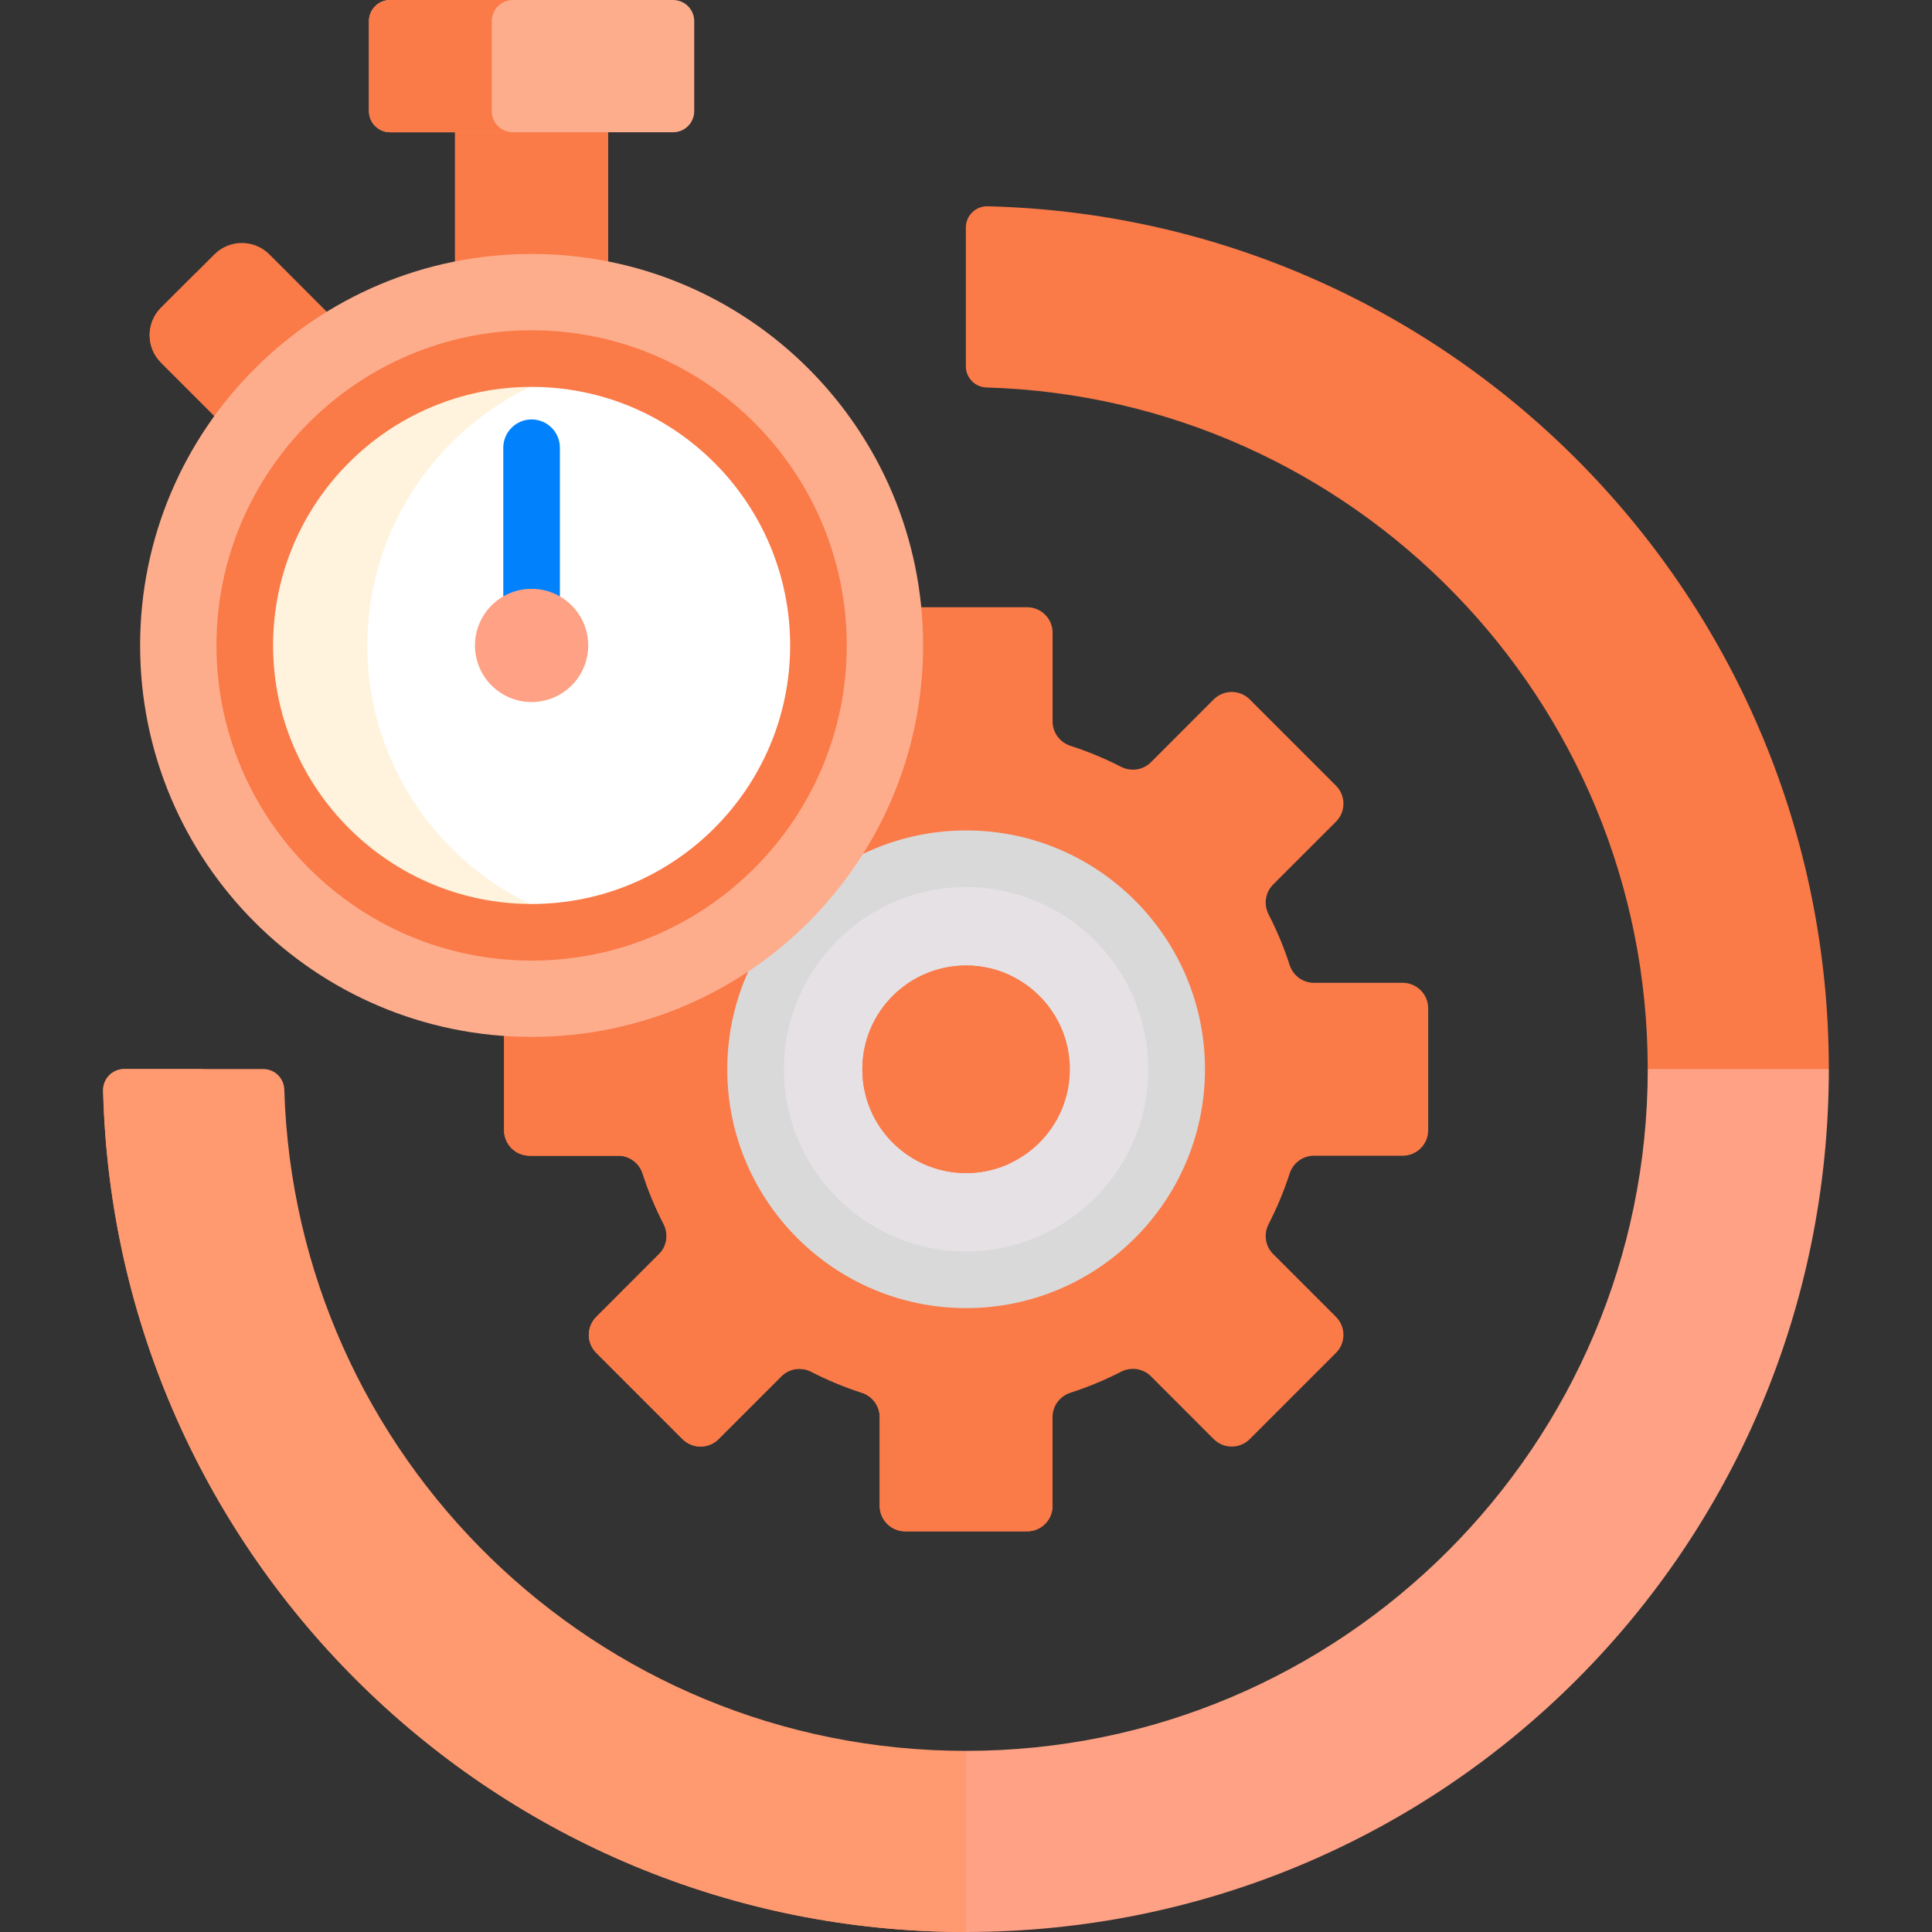
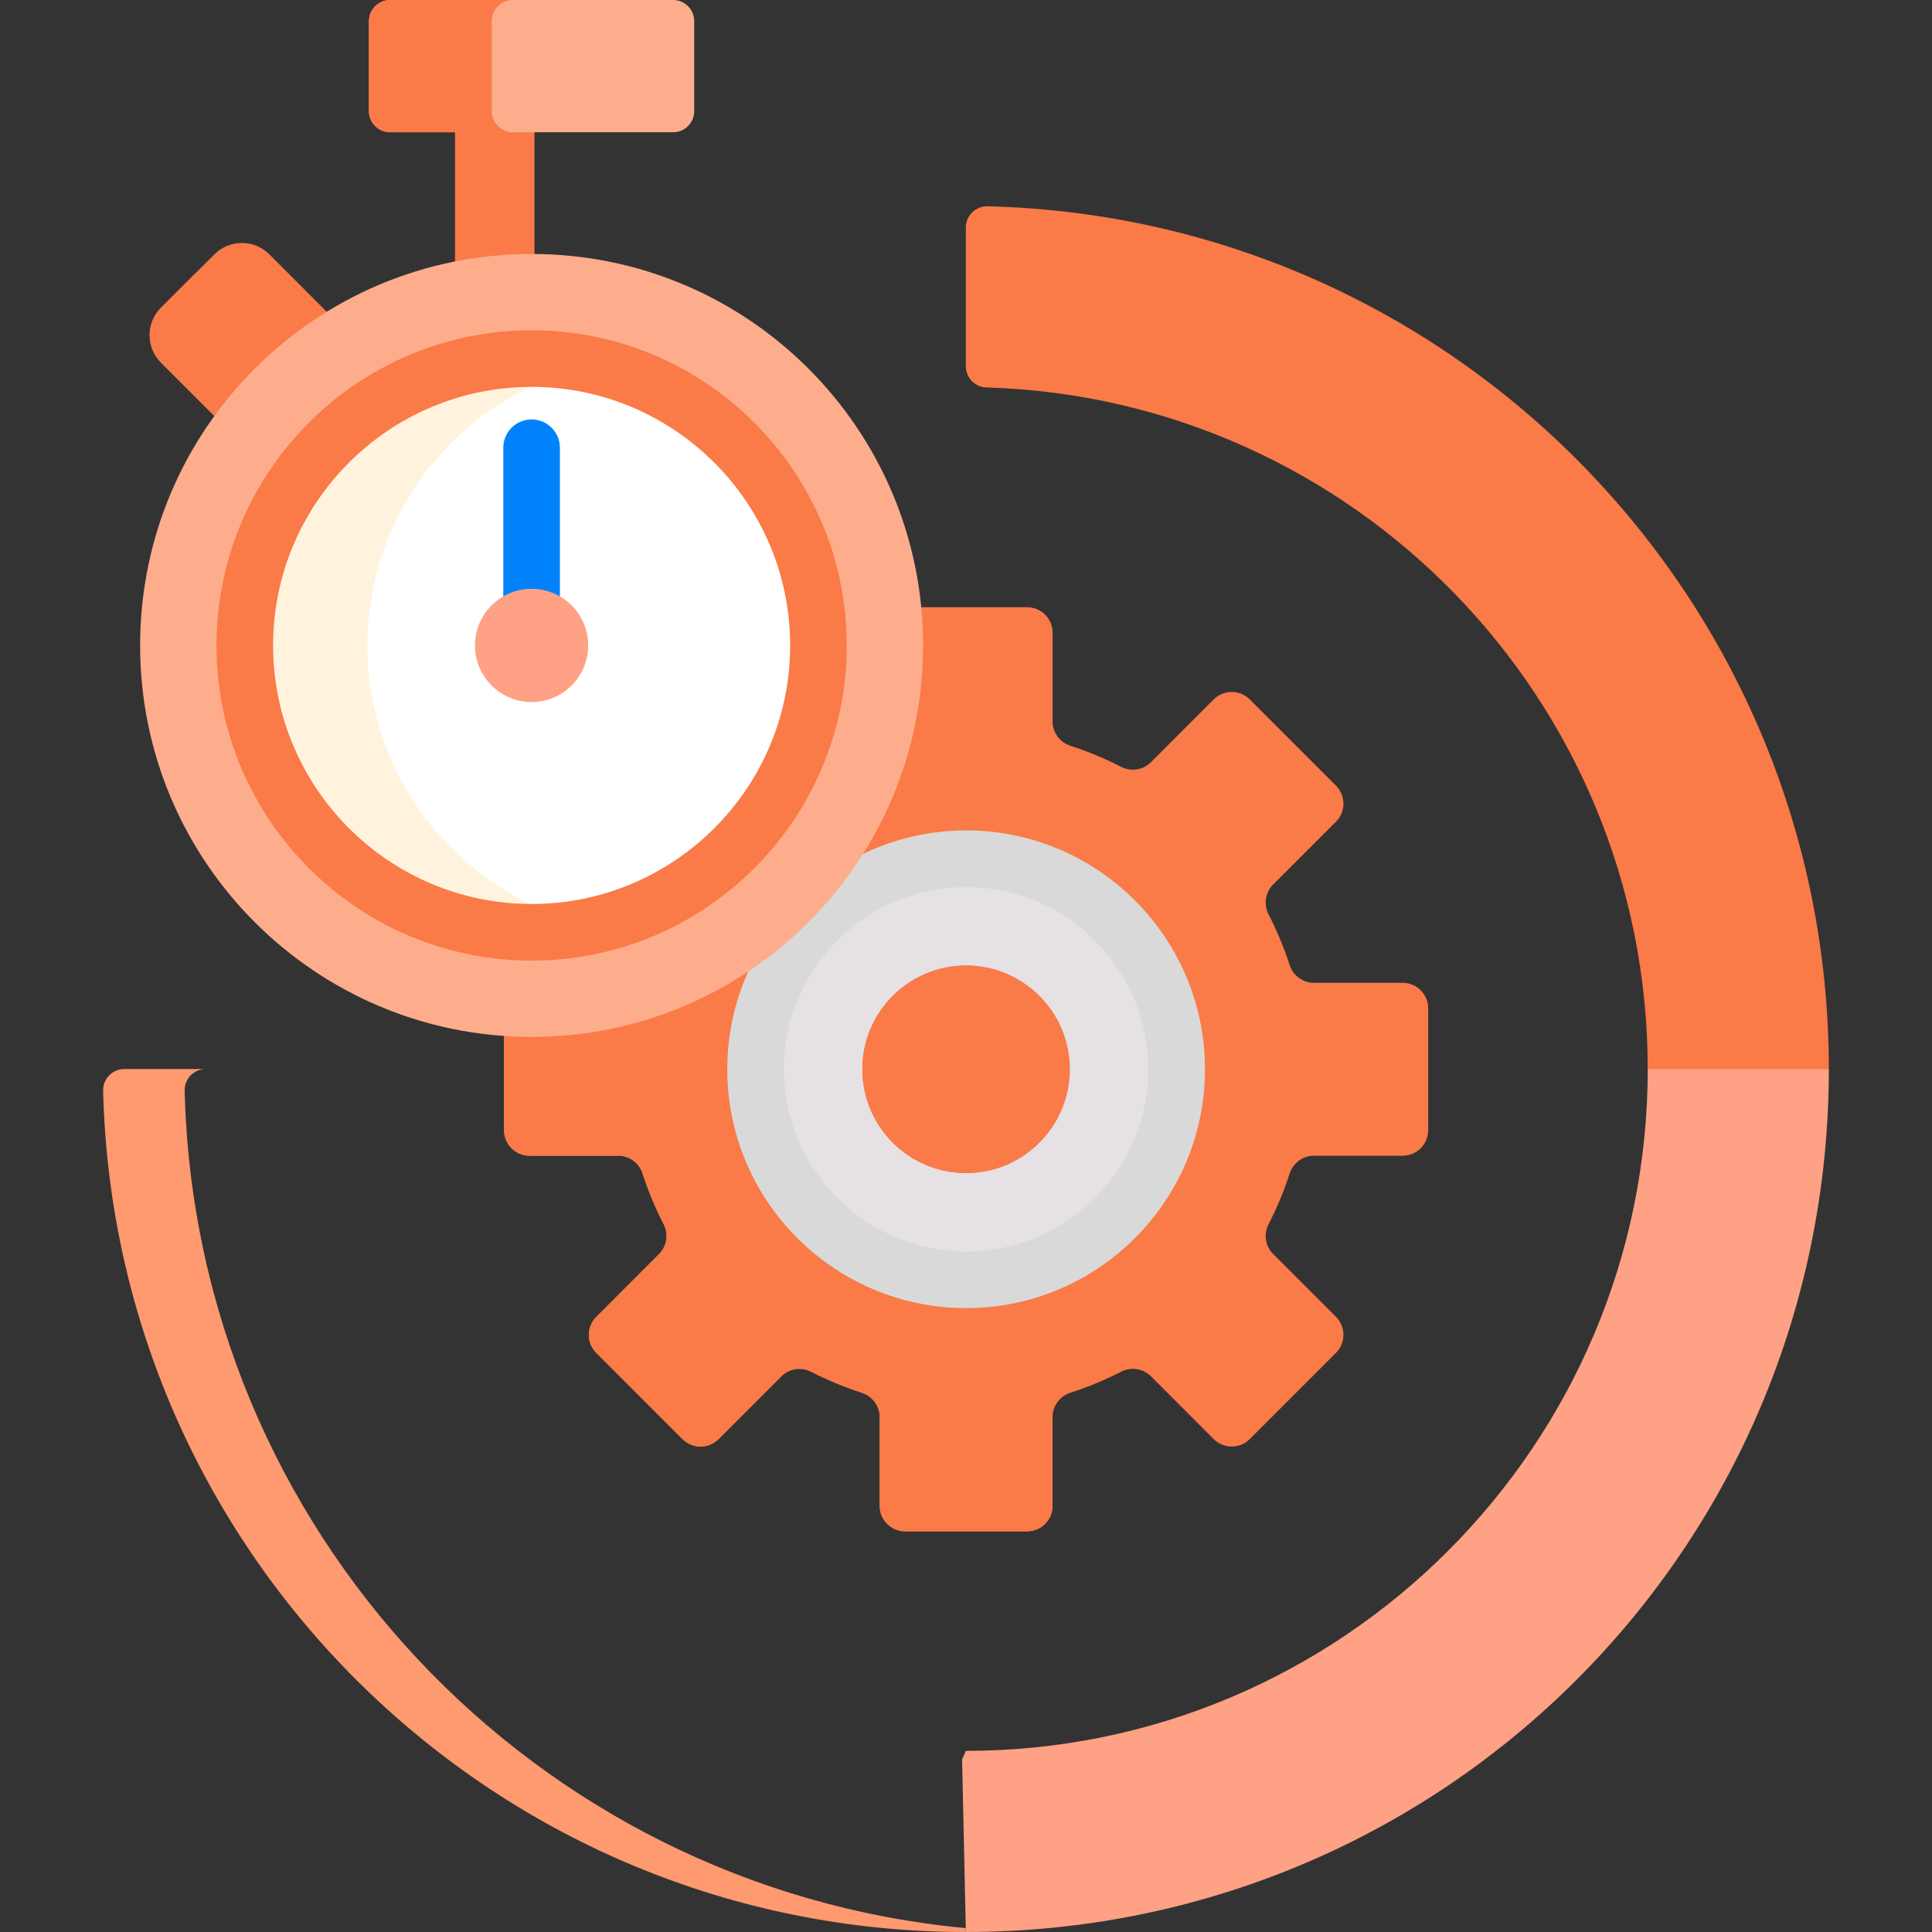
<svg xmlns="http://www.w3.org/2000/svg" width="40" height="40" viewBox="0 0 40 40" fill="none">
  <rect x="0" y="0" width="40" height="40" fill="#333333" stroke="none" />
  <g clip-path="url(#clip0_1_1776)">
    <path d="M29.041 20.348H27.203C26.972 20.348 26.771 20.197 26.7 19.978C26.583 19.615 26.437 19.266 26.265 18.932C26.16 18.726 26.195 18.477 26.359 18.313L27.66 17.012C27.866 16.806 27.866 16.472 27.66 16.266L25.875 14.481C25.669 14.275 25.335 14.275 25.128 14.481L23.828 15.782C23.664 15.945 23.415 15.981 23.209 15.875C22.875 15.704 22.525 15.558 22.163 15.441C21.944 15.37 21.793 15.168 21.793 14.938V13.099C21.793 12.808 21.556 12.572 21.265 12.572H18.995C19.02 12.832 19.034 13.096 19.034 13.363C19.034 17.789 15.432 21.39 11.006 21.39C10.815 21.39 10.624 21.383 10.436 21.37V23.4C10.436 23.692 10.672 23.928 10.964 23.928H12.802C13.033 23.928 13.234 24.079 13.305 24.299C13.422 24.661 13.568 25.01 13.74 25.344C13.845 25.55 13.81 25.8 13.646 25.963L12.346 27.264C12.139 27.47 12.139 27.804 12.346 28.01L14.13 29.795C14.337 30.001 14.671 30.001 14.877 29.795L16.178 28.494C16.341 28.331 16.591 28.295 16.797 28.401C17.131 28.573 17.48 28.718 17.842 28.835C18.062 28.906 18.213 29.108 18.213 29.339V31.177C18.213 31.468 18.449 31.705 18.74 31.705H21.265C21.556 31.705 21.792 31.468 21.792 31.177V29.339C21.792 29.108 21.943 28.906 22.163 28.835C22.525 28.718 22.875 28.573 23.209 28.401C23.414 28.295 23.664 28.331 23.828 28.494L25.128 29.795C25.334 30.001 25.669 30.001 25.875 29.795L27.66 28.01C27.866 27.804 27.866 27.47 27.66 27.264L26.359 25.963C26.195 25.8 26.16 25.55 26.265 25.344C26.437 25.01 26.583 24.661 26.7 24.299C26.771 24.079 26.972 23.928 27.203 23.928H29.041C29.333 23.928 29.569 23.692 29.569 23.4V20.876C29.569 20.584 29.333 20.348 29.041 20.348Z" fill="#FA7A48" />
    <path d="M14.919 22.138C14.919 21.519 14.993 20.917 15.133 20.34C13.924 21.056 12.513 21.468 11.006 21.468C10.815 21.468 10.624 21.461 10.436 21.448V23.4C10.436 23.692 10.672 23.928 10.964 23.928H12.802C13.033 23.928 13.234 24.079 13.305 24.298C13.422 24.661 13.568 25.01 13.74 25.344C13.845 25.55 13.81 25.799 13.646 25.963L12.346 27.264C12.139 27.47 12.139 27.804 12.346 28.01L14.13 29.795C14.337 30.001 14.671 30.001 14.877 29.795L16.178 28.494C16.341 28.331 16.591 28.295 16.797 28.401C17.131 28.572 17.48 28.718 17.842 28.835C18.062 28.906 18.213 29.108 18.213 29.338V31.177C18.213 31.468 18.449 31.704 18.741 31.704H21.265C21.556 31.704 21.792 31.468 21.792 31.177V29.713C17.935 29.342 14.919 26.093 14.919 22.138Z" fill="#FA7A48" />
    <path d="M20.003 26.497C22.41 26.497 24.362 24.546 24.362 22.138C24.362 19.731 22.41 17.779 20.003 17.779C17.595 17.779 15.643 19.731 15.643 22.138C15.643 24.546 17.595 26.497 20.003 26.497Z" fill="#E5E1E5" />
    <path d="M20.003 17.193C19.181 17.193 18.407 17.395 17.724 17.751C17.153 18.623 16.416 19.378 15.559 19.97C15.238 20.625 15.057 21.361 15.057 22.138C15.057 24.865 17.276 27.083 20.003 27.083C22.729 27.083 24.948 24.865 24.948 22.138C24.948 19.411 22.729 17.193 20.003 17.193ZM20.003 25.911C17.922 25.911 16.229 24.219 16.229 22.138C16.229 20.058 17.922 18.365 20.003 18.365C22.083 18.365 23.776 20.058 23.776 22.138C23.776 24.219 22.083 25.911 20.003 25.911Z" fill="#D9D9D9" />
    <path d="M20.003 24.287C21.189 24.287 22.151 23.325 22.151 22.138C22.151 20.951 21.189 19.99 20.003 19.99C18.816 19.99 17.854 20.951 17.854 22.138C17.854 23.325 18.816 24.287 20.003 24.287Z" fill="#FA7A48" />
    <path d="M19.67 22.138C19.67 21.276 20.178 20.533 20.91 20.191C20.635 20.062 20.327 19.99 20.002 19.99C18.816 19.99 17.854 20.951 17.854 22.138C17.854 23.325 18.816 24.287 20.002 24.287C20.327 24.287 20.635 24.214 20.91 24.085C20.178 23.743 19.67 23 19.67 22.138Z" fill="#FA7A48" />
-     <path d="M9.421 2.66V5.493C9.933 5.39 10.464 5.336 11.006 5.336C11.549 5.336 12.079 5.39 12.592 5.493V2.66H9.421Z" fill="#FA7A48" />
    <path d="M9.421 2.66V5.493C9.933 5.39 10.464 5.336 11.006 5.336C11.026 5.336 11.046 5.336 11.066 5.336V2.66H9.421Z" fill="#FA7A48" />
    <path d="M4.497 8.671C5.121 7.807 5.913 7.072 6.824 6.514L5.577 5.266C5.262 4.952 4.753 4.952 4.439 5.266L3.334 6.37C3.02 6.685 3.02 7.194 3.334 7.508L4.497 8.671Z" fill="#FA7A48" />
    <path d="M4.497 8.671C4.851 8.182 5.258 7.735 5.71 7.337L4.191 5.818C4.138 5.765 4.095 5.707 4.06 5.645L3.334 6.37C3.02 6.684 3.02 7.194 3.334 7.508L4.497 8.671Z" fill="#FA7A48" />
    <path d="M14.373 0.438V2.301C14.373 2.542 14.178 2.738 13.936 2.738H8.077C7.835 2.738 7.639 2.542 7.639 2.301V0.438C7.639 0.196 7.835 0 8.077 0H13.936C14.178 0 14.373 0.196 14.373 0.438Z" fill="#FDAD8C" />
    <path d="M10.181 2.301V0.438C10.181 0.196 10.377 0 10.619 0H8.077C7.835 0 7.639 0.196 7.639 0.438V2.301C7.639 2.542 7.835 2.738 8.077 2.738H10.619C10.377 2.738 10.181 2.542 10.181 2.301Z" fill="#FA7A48" />
    <path d="M11.006 21.468C15.483 21.468 19.112 17.839 19.112 13.363C19.112 8.886 15.483 5.258 11.006 5.258C6.53 5.258 2.901 8.886 2.901 13.363C2.901 17.839 6.53 21.468 11.006 21.468Z" fill="#FDAD8C" />
    <path d="M11.006 19.302C14.286 19.302 16.945 16.643 16.945 13.363C16.945 10.083 14.286 7.424 11.006 7.424C7.726 7.424 5.068 10.083 5.068 13.363C5.068 16.643 7.726 19.302 11.006 19.302Z" fill="white" />
    <path d="M7.606 13.363C7.606 10.524 9.609 8.145 12.275 7.562C11.866 7.473 11.442 7.424 11.006 7.424C7.732 7.424 5.068 10.088 5.068 13.363C5.068 16.638 7.732 19.302 11.006 19.302C11.442 19.302 11.866 19.253 12.275 19.164C9.609 18.581 7.606 16.202 7.606 13.363Z" fill="#FFF3DE" />
    <path d="M11.006 19.888C7.409 19.888 4.482 16.961 4.482 13.363C4.482 9.765 7.409 6.838 11.006 6.838C14.604 6.838 17.531 9.765 17.531 13.363C17.531 16.961 14.604 19.888 11.006 19.888ZM11.006 8.01C8.055 8.01 5.654 10.411 5.654 13.363C5.654 16.315 8.055 18.716 11.006 18.716C13.958 18.716 16.359 16.315 16.359 13.363C16.359 10.411 13.958 8.01 11.006 8.01Z" fill="#FA7A48" />
    <path d="M11.006 12.269C11.222 12.269 11.423 12.333 11.592 12.441V9.27C11.592 8.946 11.33 8.684 11.006 8.684C10.683 8.684 10.42 8.946 10.42 9.27V12.441C10.59 12.333 10.791 12.269 11.006 12.269Z" fill="#0182FC" />
    <path d="M11.006 14.535C11.654 14.535 12.178 14.01 12.178 13.363C12.178 12.716 11.654 12.191 11.006 12.191C10.359 12.191 9.834 12.716 9.834 13.363C9.834 14.01 10.359 14.535 11.006 14.535Z" fill="#FEA184" />
-     <path d="M37.685 22.055L34.299 22.054L34.115 22.132C34.115 29.922 27.787 36.25 19.997 36.25L19.919 36.428L19.919 39.836L19.997 40C29.894 40 37.864 32.03 37.864 22.133L37.685 22.055Z" fill="#FEA184" />
+     <path d="M37.685 22.055L34.299 22.054L34.115 22.132C34.115 29.922 27.787 36.25 19.997 36.25L19.919 36.428L19.997 40C29.894 40 37.864 32.03 37.864 22.133L37.685 22.055Z" fill="#FEA184" />
    <path d="M20.447 4.271C20.201 4.265 19.997 4.463 19.997 4.709V7.585C19.997 7.821 20.185 8.015 20.421 8.022C28.022 8.246 34.114 14.478 34.114 22.133L37.864 22.133C37.864 12.415 30.107 4.509 20.447 4.271Z" fill="#FA7A48" />
-     <path d="M19.997 36.25C12.342 36.25 6.11 30.157 5.886 22.557C5.879 22.321 5.686 22.133 5.449 22.133H2.574C2.327 22.133 2.129 22.336 2.135 22.582C2.374 32.242 10.28 40 19.997 40L19.997 36.25Z" fill="#FF996F" />
    <path d="M3.823 22.582C3.817 22.336 4.015 22.133 4.261 22.133H2.574C2.327 22.133 2.129 22.336 2.135 22.582C2.374 32.242 10.28 40 19.997 40V39.92C11.068 39.084 4.048 31.677 3.823 22.582Z" fill="#FF996F" />
  </g>
  <defs>
    <clipPath id="clip0_1_1776">
      <rect width="40" height="40" fill="white" />
    </clipPath>
  </defs>
</svg>